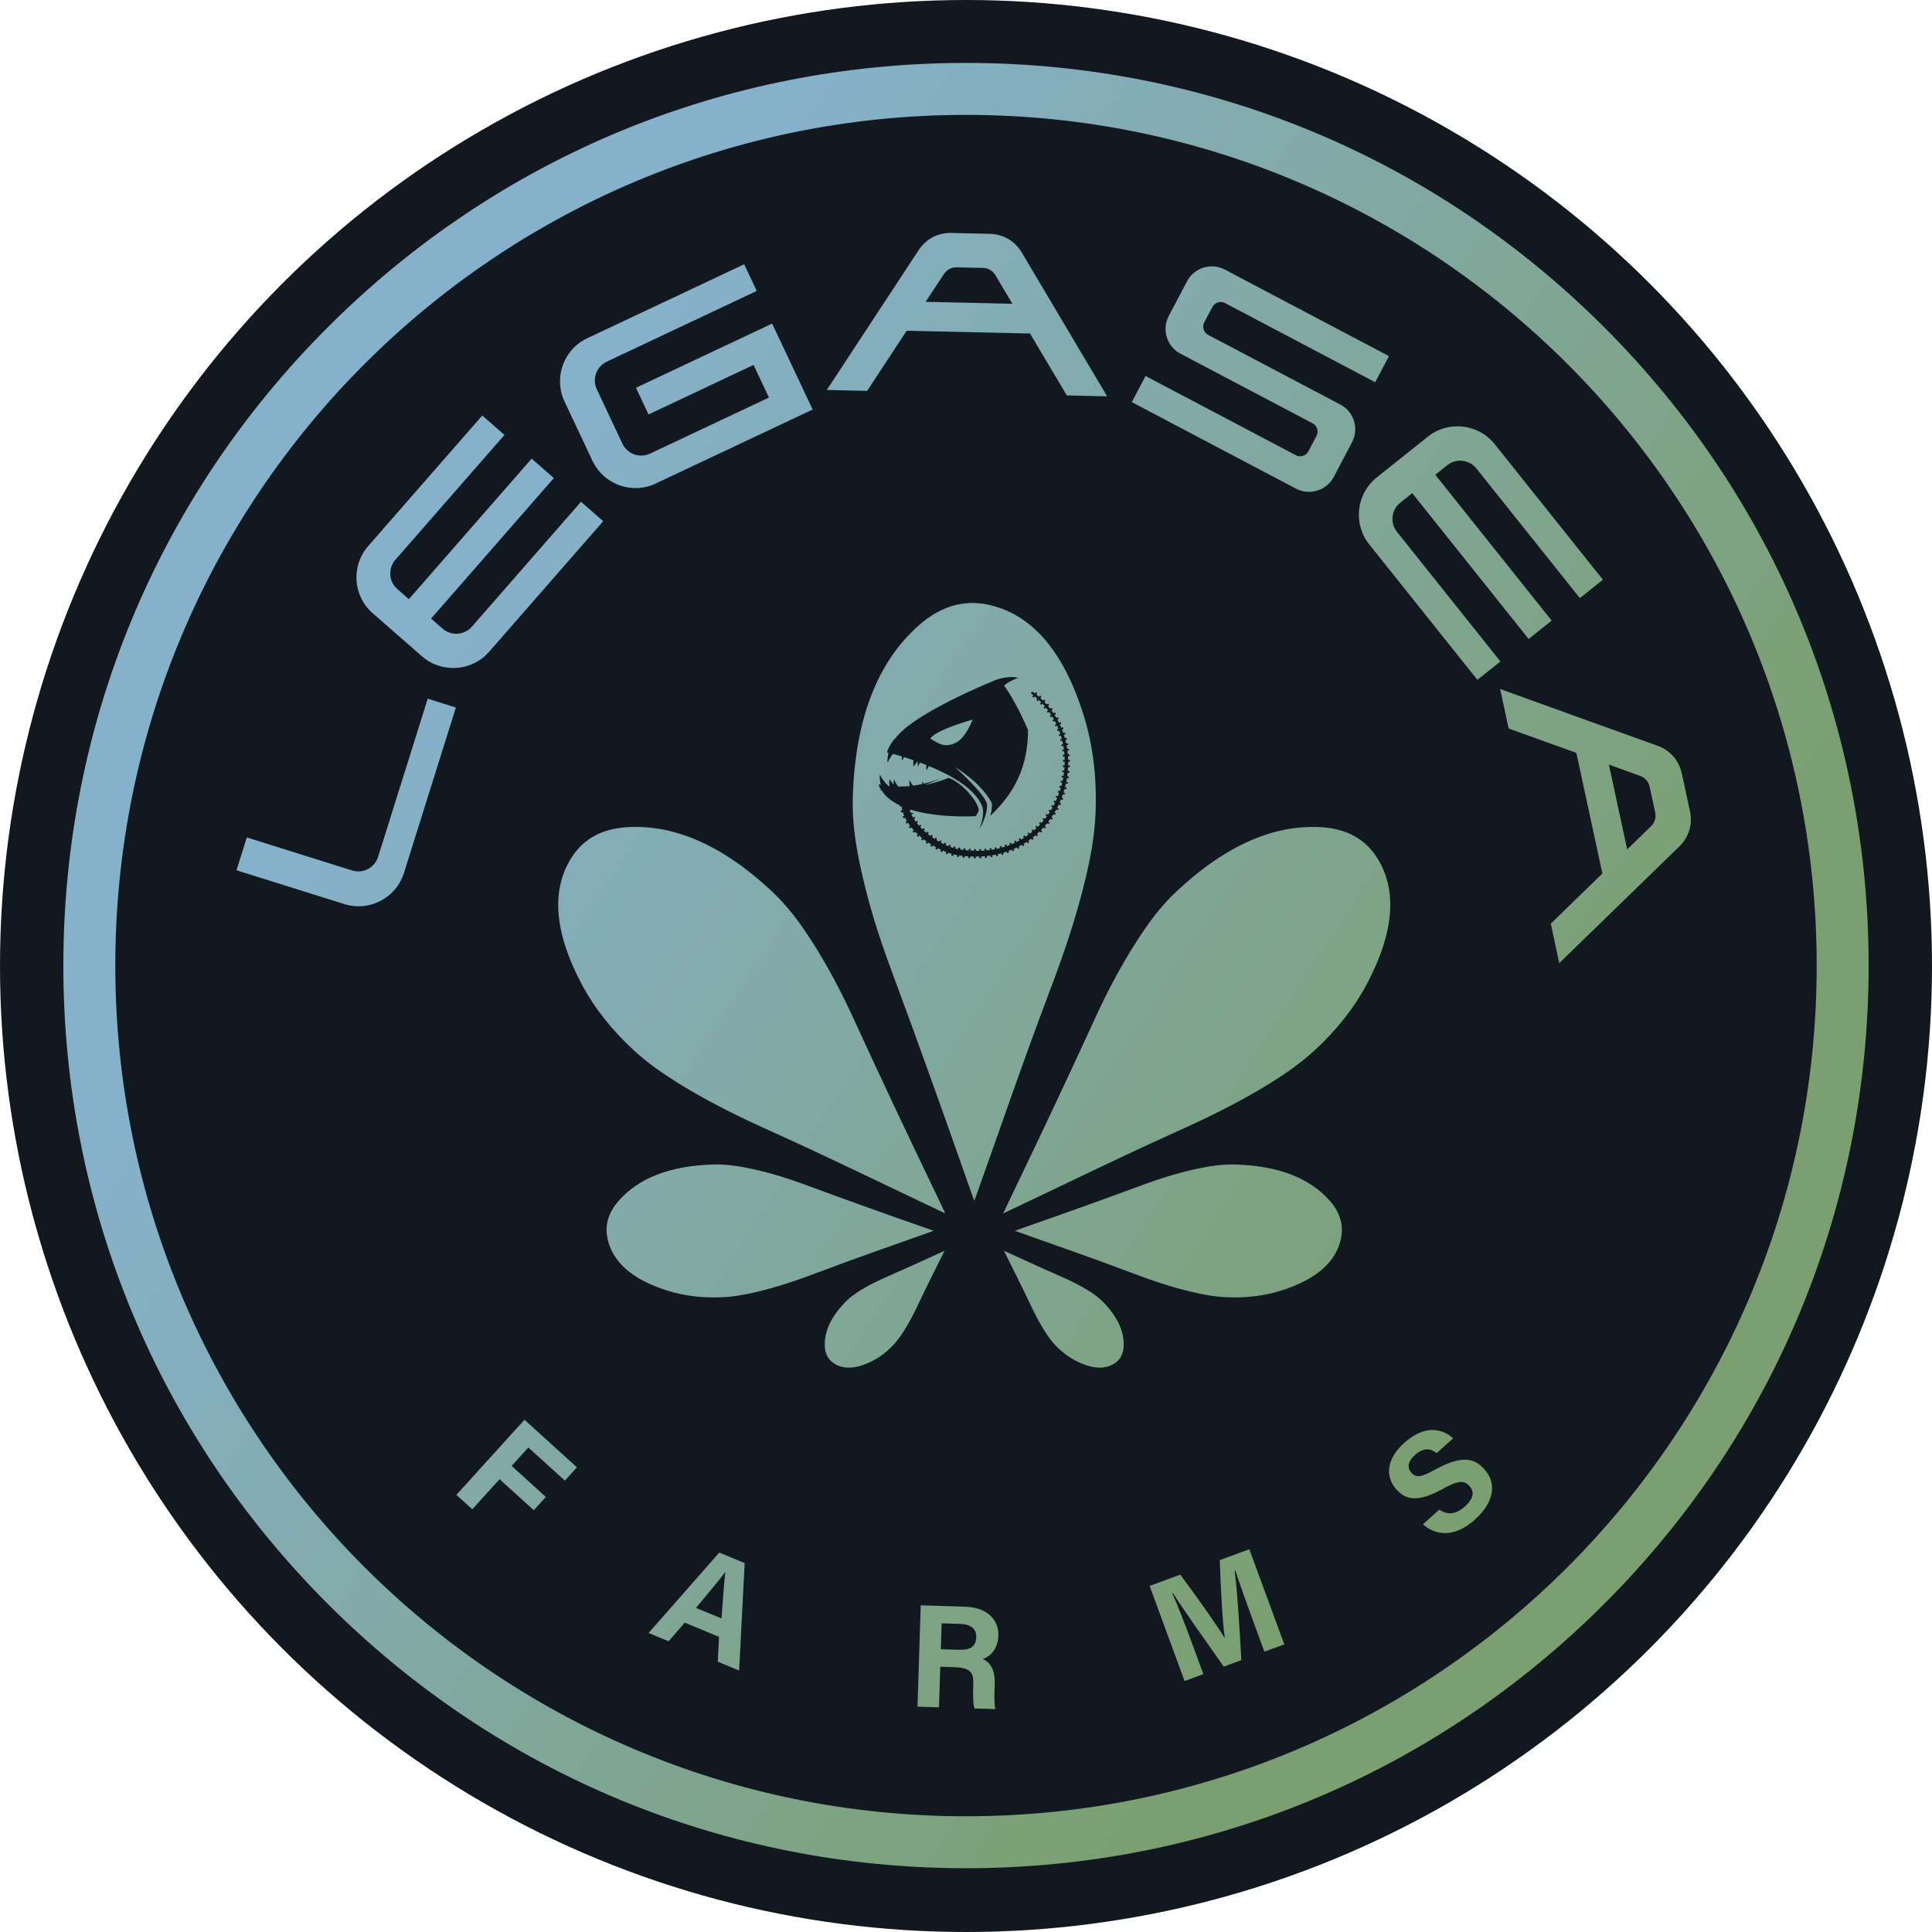
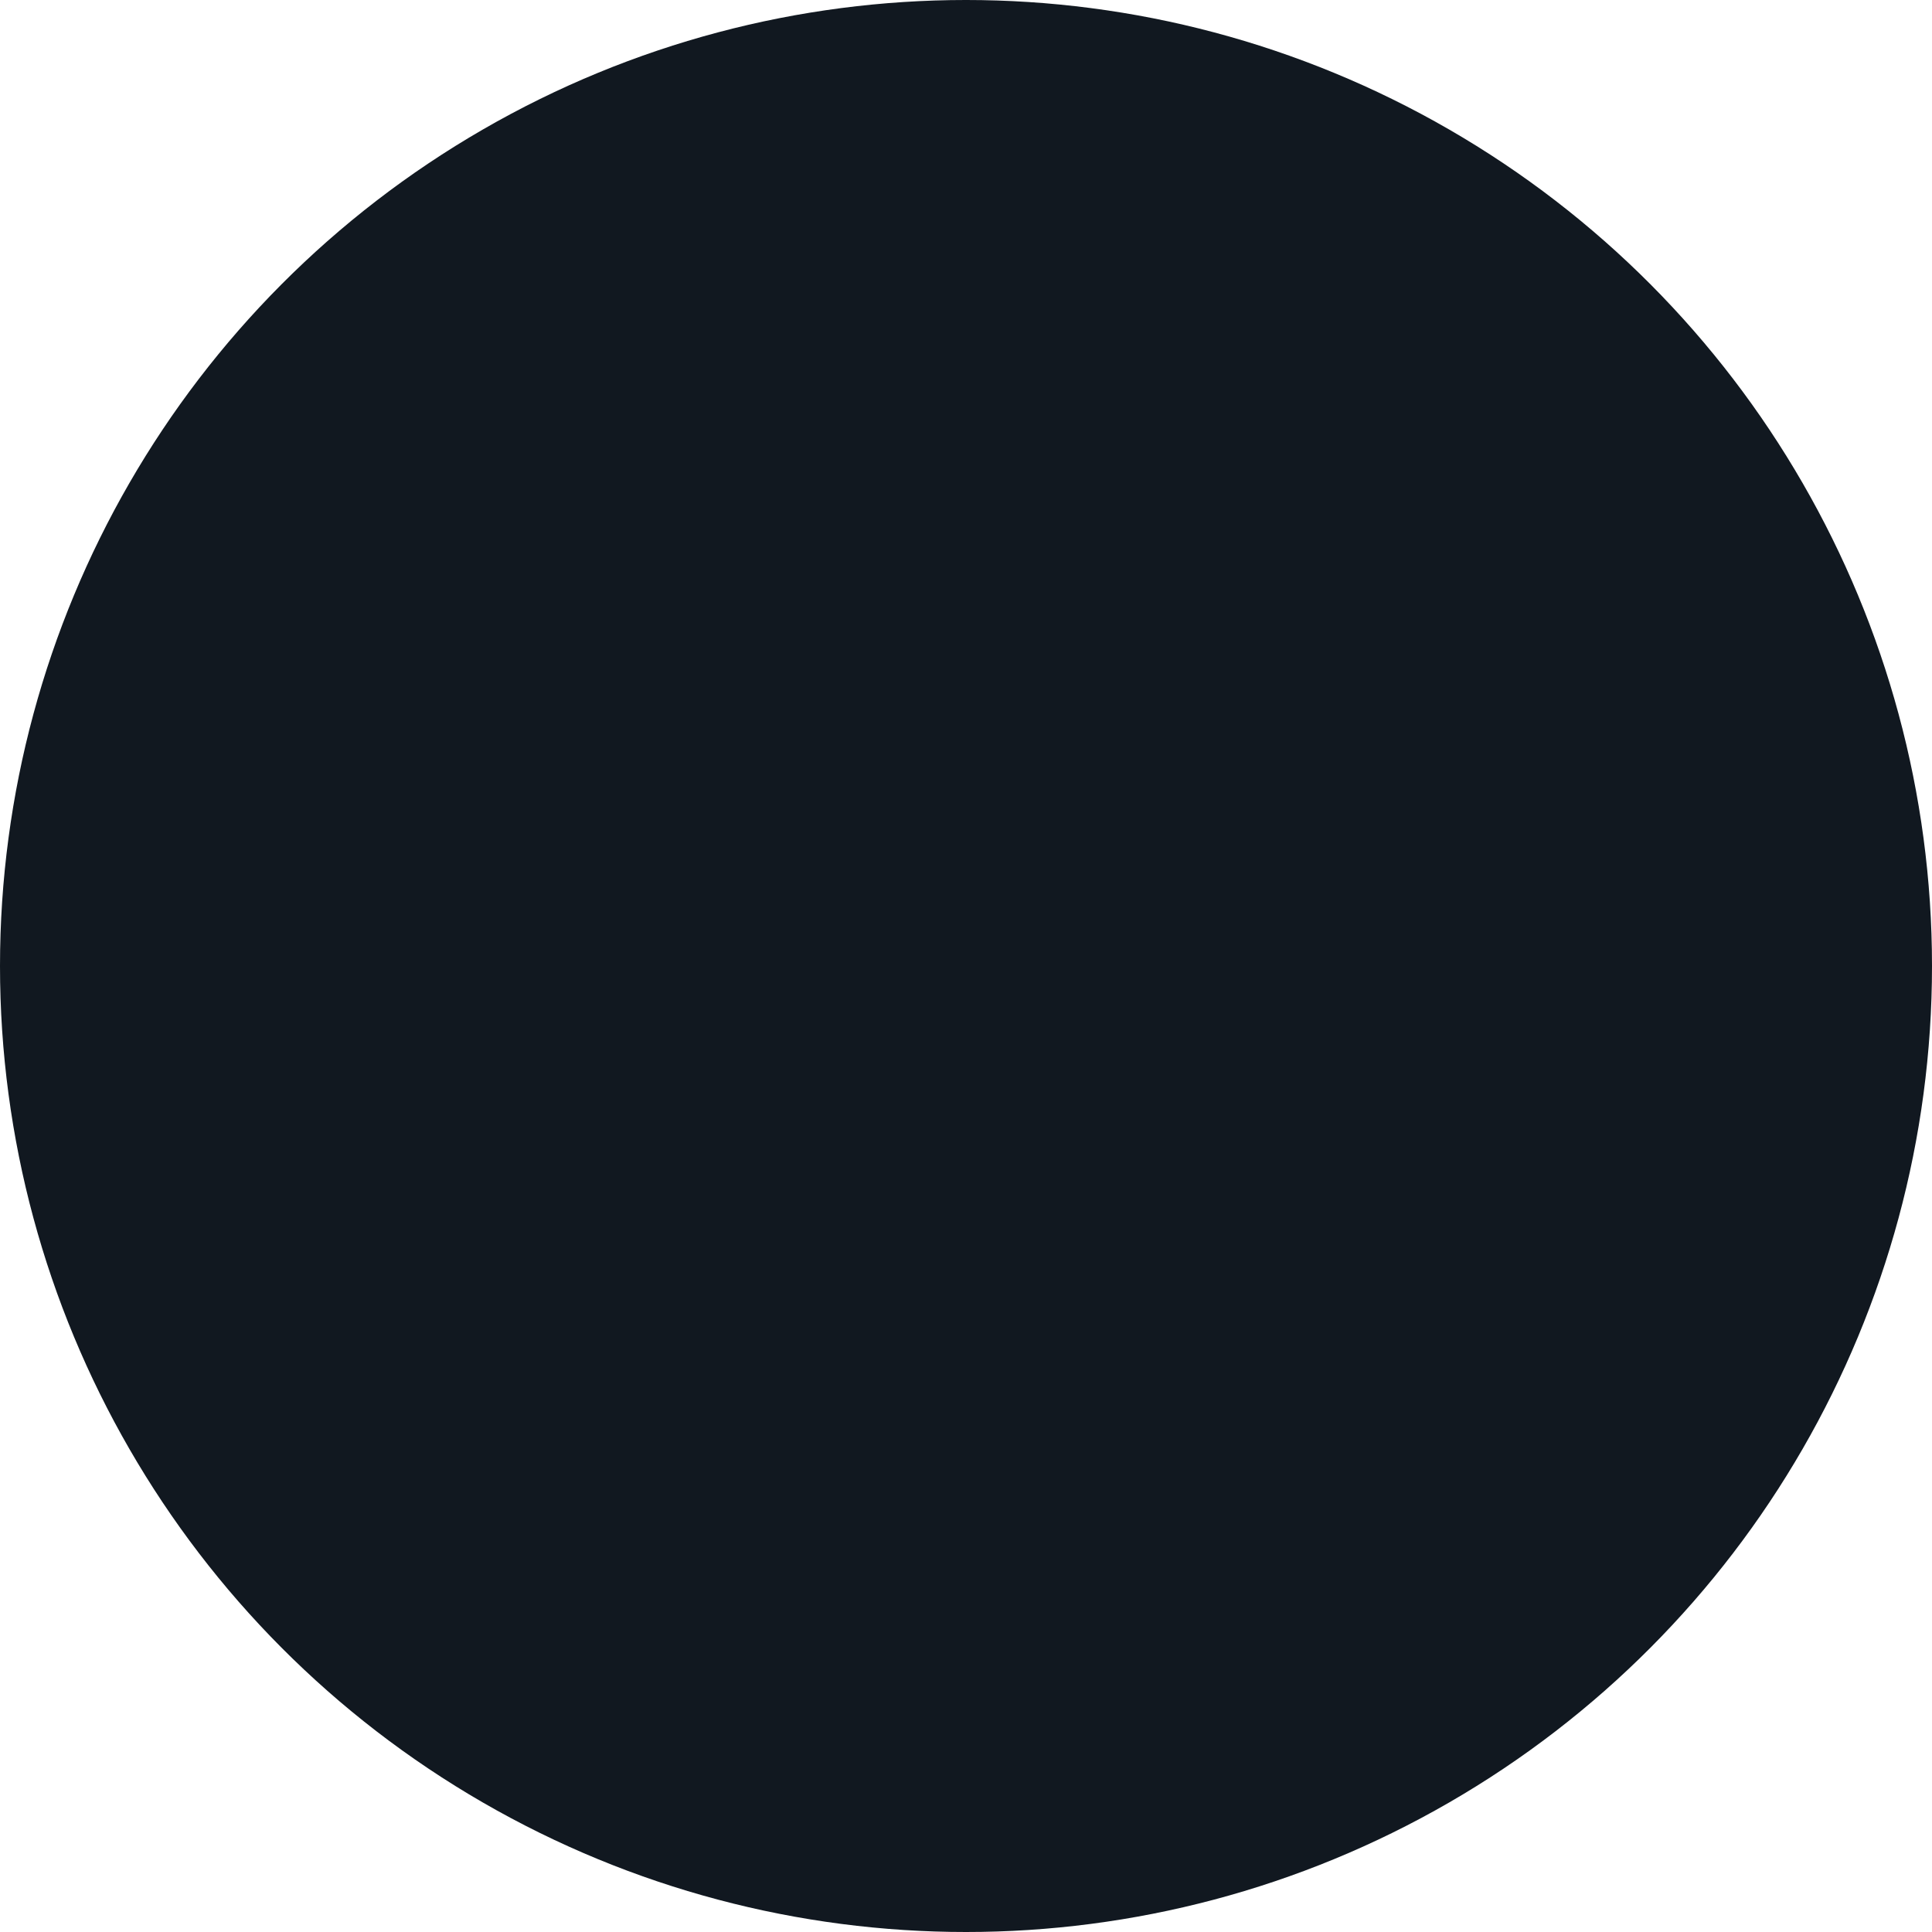
<svg xmlns="http://www.w3.org/2000/svg" id="Layer_1" width="2000" height="2000" viewBox="0 0 2000 2000">
  <defs>
    <linearGradient id="linear-gradient" x1="1783.94" y1="1508.65" x2="216.06" y2="490.46" gradientUnits="userSpaceOnUse">
      <stop offset=".15" stop-color="#7b9f70" />
      <stop offset=".85" stop-color="#86b1cb" />
    </linearGradient>
  </defs>
  <circle cx="1000" cy="1000" r="1000" style="fill:#111820;" />
-   <path d="M1738.22,876.49c10.17-9.89,14.17-23.1,11.18-36.97l-8.32-38.54c-2.99-13.86-12.08-24.26-25.42-29.07l-162.73-58.65,8.81,40.84,70.1,25.27,26.95,124.87-53.44,51.93,8.81,40.84,124.05-120.54v.02ZM1665.54,791.54l32.32,11.65c5.11,1.84,8.72,5.96,9.86,11.28l5.73,26.54c1.15,5.32-.43,10.55-4.33,14.34l-24.65,23.94-18.94-87.75h0ZM385.75,634.8c-20.38-17.81-22.48-49.04-4.67-69.42l118.16-135.24,22.99,20.09-112.98,129.32c-7.76,8.88-6.83,22.49,2.05,30.24l11.96,10.47,127.09-145.46,23,20.09-127.09,145.46,11.97,10.46c8.88,7.76,22.48,6.83,30.24-2.05l112.99-129.32,23,20.08-118.16,135.24c-17.81,20.39-49.04,22.49-69.42,4.68l-51.1-44.65M1478.16,451.99c21.15-16.88,52.26-13.39,69.14,7.77l112.03,140.36-23.87,19.04-107.12-134.22c-7.35-9.21-20.91-10.73-30.12-3.38l-12.42,9.92,120.49,150.97-23.87,19.04-120.48-150.97-12.43,9.91c-9.21,7.35-10.74,20.91-3.38,30.12l107.12,134.21-23.86,19.04-112.03-140.35c-16.88-21.15-13.39-52.26,7.77-69.14l53.04-42.33M1057.79,261.53c-7.24-12.18-19.17-19.16-33.34-19.48l-39.4-.89c-14.18-.33-26.41,6.1-34.19,17.95l-94.97,144.58,41.78.95,40.91-62.28,127.71,2.9,38.04,64.07,41.78.94-88.31-148.73v-.02ZM958.25,312.41l18.87-28.71c2.98-4.55,7.82-7.09,13.27-6.96l27.15.62c5.44.11,10.16,2.88,12.93,7.55l17.55,29.55-89.75-2.04h0ZM418.07,903.97c-2.3,7.35-6.36,13.99-11.76,19.46-1.25,1.27-2.58,2.47-3.94,3.59-12.84,10.47-30.05,13.89-45.87,8.91l-111.67-35.04,10.66-33.99,109.04,34.22c11.24,3.53,23.33-2.78,26.86-14.04l51.41-163.82,29.14,9.15-53.85,171.56h0ZM628.04,374.44c-10.65,5.03-15.27,17.88-10.25,28.53l26.58,56.38c5.02,10.65,17.87,15.27,28.54,10.24l123.1-58.05-15.92-33.76-108.73,51.26-13.02-27.62,140.96-66.46,41.97,88.99-162.69,76.7c-24.43,11.51-53.77.74-65.25-23.63l-28.95-61.38c-3.04-6.46-4.64-13.5-4.66-20.64-.07-16.26,7.91-31.69,21.32-40.9,2.19-1.5,4.49-2.81,6.87-3.94l162.46-76.59,13.01,27.61-155.33,73.24v.02ZM1341.42,471.22c4.69,2.48,10.54.67,13.02-4.03l8.4-15.94c2.48-4.7.65-10.54-4.03-13.02l-4.49-2.36c-.23-.14-.47-.28-.7-.4l-58.74-30.93v-.02l-73.04-38.48c-14.03-7.39-19.3-25.01-11.93-38.98l18.91-35.89c7.42-14.07,25.02-19.52,39.09-12.11l169.97,89.58-14.26,27.04-155.51-81.97c-4.69-2.47-10.54-.66-13.02,4.04l-8.41,15.92c-2.47,4.71-.65,10.56,4.05,13.03l4.48,2.36c.23.12.47.26.71.38l58.74,30.93-.02.02,73.06,38.48c14.02,7.39,19.29,25.02,11.91,38.99l-18.91,35.88c-7.41,14.07-25.01,19.53-39.08,12.11l-169.98-89.58,14.26-27.04,155.52,81.96v.03ZM1000,118.93c486.36,0,880.63,394.27,880.63,880.64s-394.28,880.63-880.63,880.63S119.37,1485.92,119.37,999.56,513.64,118.93,1000,118.93M1000,65.13c-249.59,0-484.25,97.19-660.74,273.69C162.77,515.31,65.57,749.96,65.57,999.56s97.2,484.25,273.68,660.74c176.49,176.49,411.15,273.68,660.74,273.68s484.25-97.19,660.74-273.68c176.49-176.49,273.68-411.15,273.68-660.74s-97.2-484.26-273.68-660.74c-176.49-176.49-411.16-273.68-660.74-273.68M542.95,1469.72l54.27,49.22-12.48,13.76-37.8-34.27-17.29,19.07,35.42,32.13-12.48,13.76-35.42-32.13-28.24,31.14-16.47-14.94,70.49-77.73h0ZM708.88,1679.77l-16.74,19.28-20.68-8.58,73.12-83.28,26.3,10.91-5.73,111.22-22.09-9.16,1.26-25.7-35.45-14.71ZM746.95,1675.45c1.63-23.4,2.69-38.29,3.92-48.01l-.14-.06c-6.36,8.58-17.45,21.78-30.22,37.1l26.44,10.97h0ZM973.37,1725.39l-1.35,42.02-22.23-.71,3.36-104.89,46.12,1.48c22.84.73,34.77,13.61,34.25,29.9-.45,14.01-8.31,21.37-16.02,24.32,5.11,2.15,12.86,7.73,12.25,26.6l-.17,5.18c-.22,7.01-.49,15.07.89,19.99l-21.61-.69c-1.68-4.63-1.73-12.55-1.37-23.67l.05-1.52c.36-11.42-2.35-16.99-19.25-17.53l-14.92-.48h0ZM973.95,1707.27l19.02.61c12.33.39,17.35-4.17,17.63-12.85.27-8.52-5.2-13.58-16.32-13.93l-19.48-.63-.86,26.79h0ZM1295.31,1672.84c-6.15-16.73-12.8-35.7-16.47-47.01l-.71.26c2.84,21.84,5.01,58.2,6.92,92.55l-18.16,6.67c-17.22-24.34-41.09-57.92-52.64-76.07l-.71.26c5.11,11.26,13.01,31.41,19.21,48.27l12.98,35.31-19.45,7.15-36.21-98.5,31.73-11.67c17.18,22.89,37.64,52.05,46,65.52l.14-.06c-2.3-13.75-4.3-52.3-5.25-80.5l30.59-11.25,36.21,98.5-20.59,7.57-13.61-37.02v.02ZM1490.03,1562.73c8.83,6.2,17.54,4.73,26.61-3.41,9.07-8.14,9.67-15.22,4.59-20.89-5.79-6.47-11.98-5.83-28.11,3.11-25.79,14.13-38.02,10.99-47.48.44-12.2-13.61-10.24-31.94,8.24-48.52,20.75-18.61,38.99-14.92,50.39-4.49l-17.01,15.26c-5.28-4.06-12.57-6.93-22.66,2.11-6.91,6.2-8.46,12.7-3.48,18.26,4.88,5.44,10.2,4.76,25.44-3.79,27.56-14.89,40.08-10.98,50.04.13,12.72,14.18,10.79,33.7-9.85,52.21-19.84,17.8-39.13,17.5-53.76,4.85l17.01-15.26h0ZM1038.5,1256.06c4.26-8.91,8.22-17.28,12.24-25.64,28.08-58.46,55.67-116.92,82.47-175.41,12.19-26.63,25.99-53.19,42.66-79.37,11.72-18.38,24.55-36.34,41.15-52.01,51.05-48.18,102.01-70.81,152.19-67.23,24.58,1.75,43.04,11.85,54.93,29.44,22.82,33.76,19.66,78.33-9.12,132.72-13.26,25.04-31.53,47.91-53.78,68.45-14.6,13.47-30.39,24.39-46.51,34.4-32.09,19.91-64.56,35.6-97.06,50.23-58.4,26.29-116.74,54.94-175.09,82.57-1.15.54-2.3,1.06-4.07,1.87M978.56,1256.06c-4.26-8.91-8.22-17.28-12.24-25.64-28.08-58.46-55.67-116.92-82.47-175.41-12.19-26.63-25.99-53.19-42.66-79.37-11.72-18.38-24.55-36.34-41.15-52.01-51.05-48.18-102.01-70.81-152.19-67.23-24.58,1.75-43.04,11.85-54.93,29.44-22.82,33.76-19.66,78.33,9.12,132.72,13.26,25.04,31.53,47.91,53.78,68.45,14.6,13.47,30.39,24.39,46.51,34.4,32.09,19.91,64.56,35.6,97.06,50.23,58.4,26.29,116.74,54.94,175.09,82.57,1.15.54,2.3,1.06,4.07,1.87M1039.3,1294.81c.25.54.42.89.6,1.24,8.74,17.72,17.79,35.41,26.13,53.13,4.63,9.87,9.59,19.72,15.84,29.43,3.14,4.89,6.55,9.66,10.75,14.05,6.39,6.7,13.47,12.18,21.2,16.11,16.77,8.53,30.42,9.27,40.63,2.13,5.33-3.73,8.32-9.43,8.74-16.95.84-15.36-6.34-30.84-21.32-46.21-4.88-5-10.43-8.84-16.11-12.33-8.09-4.97-16.29-9.05-24.49-12.64-18.02-7.91-36.04-16.06-54.06-24.35-2.58-1.19-5.16-2.36-7.91-3.62M977.76,1294.81c-2.75,1.25-5.33,2.43-7.91,3.62-18.02,8.3-36.04,16.45-54.06,24.35-8.21,3.6-16.4,7.68-24.49,12.64-5.68,3.49-11.24,7.33-16.11,12.33-14.99,15.37-22.16,30.85-21.32,46.21.42,7.52,3.41,13.22,8.74,16.95,10.2,7.14,23.86,6.4,40.63-2.13,7.73-3.93,14.81-9.41,21.2-16.11,4.2-4.39,7.61-9.17,10.75-14.05,6.25-9.71,11.2-19.57,15.84-29.43,8.34-17.73,17.39-35.42,26.13-53.13.18-.35.34-.7.6-1.24M1050.61,1274.08c1.16.43,1.91.72,2.66.99,38.4,13.76,77.28,27.05,115.11,41.43,21.05,8,42.56,15.52,65.79,20.98,11.68,2.74,23.6,4.93,36.15,5.44,19.13.78,37.5-1.25,54.62-6.51,37.18-11.41,58.51-29.89,63.43-55.18,2.56-13.18-1.17-25.94-11.35-37.71-20.81-24.04-53.68-36.73-98.02-38.04-14.43-.43-28.18,1.85-41.64,4.82-19.17,4.23-37.19,9.93-54.55,16.36-38.12,14.14-76.59,27.9-115.27,41.44-5.53,1.93-11.04,3.9-16.93,5.97M966.45,1274.08c-5.89-2.08-11.4-4.04-16.93-5.97-38.68-13.54-77.16-27.3-115.27-41.44-17.37-6.43-35.39-12.13-54.55-16.36-13.45-2.97-27.21-5.25-41.64-4.82-44.34,1.32-77.21,14-98.02,38.04-10.19,11.77-13.91,24.53-11.35,37.71,4.92,25.29,26.25,43.77,63.43,55.18,17.12,5.25,35.5,7.29,54.62,6.51,12.55-.5,24.47-2.7,36.15-5.44,23.23-5.46,44.75-12.98,65.79-20.98,37.83-14.38,76.7-27.67,115.11-41.43.76-.27,1.5-.56,2.66-.99M989.63,768.78c10.46-5.22,17.25-23.87,17.25-23.87,0,0-37.28,10.28-43.9,19.51h0c9.76,6.49,16.2,9.59,26.66,4.35h0ZM1122.11,741.52c-20.91-67.94-54.75-106.94-100.97-115.89-24.1-4.66-47.43,2.18-68.94,20.82-43.93,38.08-67.07,98.2-69.41,179.27-.76,26.37,3.43,51.51,8.89,76.11,7.77,35.02,18.19,67.97,29.99,99.7,25.89,69.68,51.1,140,75.93,210.7,3.55,10.11,7.14,20.18,10.95,30.95.78-2.12,1.31-3.49,1.8-4.86,25.12-70.25,49.36-141.33,75.6-210.52,14.61-38.51,28.31-77.85,38.26-120.34,4.99-21.35,8.99-43.17,9.9-66.1,1.4-34.97-2.35-68.57-11.98-99.86h0ZM925.93,764.98l.81-.35c18.99-26.81,104.23-60.78,104.23-60.78,0,0,12.28-4.83,23.18-2.15-8.42,3-12.89,6.14-14.66,8.03,5.39,7.62,14.66,22.41,24.69,45.96,0,47.67-22.38,72.62-39.04,88.98,0,0,2.06-6.63,1.64-12.65-.21-3.1-13.23-23.08-38.24-37.87,9.26,8.05,32.71,30.57,33.23,38.94.46,7.51-3.78,18.37-7.53,24.44,2.22-7.08,5.92-17.6,1.12-25.83-8.44-16.53-31.57-29.57-53.78-38.72-.83,1.36-1.68,2.92-2.54,4.68-.21-2.07-.22-3.98-.1-5.76-2.2-.88-4.38-1.72-6.53-2.51-.75,1.26-1.51,2.67-2.28,4.25-.19-1.82-.21-3.54-.13-5.14-.09-.04-.2-.07-.29-.1-1.14,1.28-2.5,2.98-4.14,5.24-.25-2.44-.22-4.68-.02-6.72-3.39-1.18-6.66-2.24-9.73-3.2-.68,1.17-1.37,2.47-2.07,3.91-.17-1.62-.21-3.15-.16-4.59-3.35-1.02-6.42-1.9-9.13-2.64-1.73,2.13-3.73,5.13-5.77,9.32-.06-4.05.43-7.6,1.11-10.54h0c-.57-.15-1.12-.28-1.64-.41,2.49-7.64,7.79-13.78,7.79-13.78h-.04ZM1105.7,789.38c.03.08.05.17.05.25l-.07,2.77.85-.16c.58.02,1.04.52,1.02,1.13h-.02c-.03.6-.54,1.06-1.11,1.02l-.83-.26-.07.95c.02.08.04.16.03.25-.07.92-.1,1.84-.21,2.76l.87-.11c.58.06,1,.58.93,1.18s-.58,1.04-1.16.97l-.82-.31c-.04.32-.07.63-.1.94.02.08.03.17.02.25l-.38,2.74.87-.07c.58.08.97.64.89,1.23-.09.6-.65,1-1.22.9l-.8-.36-.17.94c0,.08.02.17,0,.25-.17.91-.31,1.82-.52,2.72l.87-.02c.57.11.93.69.79,1.28s-.69.96-1.26.83l-.78-.4c-.07.31-.14.62-.21.93,0,.08,0,.17,0,.26l-.69,2.68.87.03c.56.15.9.74.74,1.33-.16.58-.77.92-1.32.76l-.76-.45-.27.92c0,.08,0,.17-.03.25-.27.88-.51,1.78-.82,2.64l.87.08c.55.18.84.78.64,1.36-.2.57-.79.88-1.35.69l-.73-.49c-.1.3-.21.6-.31.91,0,.08,0,.17-.04.25l-.99,2.59.86.13c.54.21.8.84.59,1.4s-.86.83-1.39.61l-.7-.52-.37.88c0,.08-.02.17-.06.24-.37.85-.7,1.71-1.11,2.54l.86.18c.53.24.75.88.49,1.43s-.9.78-1.42.53l-.67-.57c-.14.29-.27.58-.41.86,0,.08-.03.17-.07.25l-1.28,2.47.84.22c.51.27.7.93.42,1.47s-.95.73-1.46.45l-.64-.61-.48.83c-.02.08-.04.16-.08.23-.47.79-.9,1.62-1.4,2.4l.83.28c.5.3.64.96.32,1.48-.32.51-.98.68-1.47.36l-.6-.64c-.17.27-.34.54-.5.81-.02.08-.05.16-.09.24l-1.56,2.3.81.32c.48.33.59,1,.25,1.5s-1.03.62-1.5.28l-.56-.67-.57.78c-.03.07-.06.16-.11.22-.56.74-1.08,1.5-1.67,2.22l.79.37c.46.36.52,1.03.14,1.5s-1.06.56-1.5.19l-.52-.71-.6.74c-.03.08-.07.17-.13.23l-1.82,2.1.77.42c.44.38.47,1.07.07,1.52-.39.47-1.09.49-1.51.1l-.48-.74-.66.7c-.04.07-.07.15-.14.21-.64.66-1.26,1.36-1.93,2.01l.74.47c.41.41.39,1.08-.05,1.51-.44.42-1.12.43-1.52,0l-.43-.77-.69.66c-.04.07-.08.15-.15.21-.67.64-1.38,1.24-2.07,1.87l.71.5c.38.43.33,1.11-.13,1.52-.45.41-1.14.36-1.51-.08l-.37-.78-.75.61c-.05.07-.1.14-.17.2-.73.58-1.44,1.19-2.18,1.76l.67.55c.36.46.25,1.13-.24,1.5-.5.36-1.17.28-1.51-.19l-.33-.81-.78.58c-.05.07-.1.13-.18.19-.74.57-1.53,1.07-2.3,1.6l.64.59c.33.48.19,1.15-.33,1.5-.5.35-1.17.22-1.49-.27l-.27-.83-.81.5c-.06.07-.11.12-.2.18l-2.38,1.47.6.63c.3.5.11,1.16-.43,1.46-.53.3-1.2.13-1.48-.38l-.22-.85-.84.47c-.06.07-.12.12-.2.16-.8.47-1.64.88-2.48,1.3l.56.67c.26.51.04,1.16-.51,1.43-.55.27-1.2.07-1.45-.46l-.17-.87c-.28.15-.58.28-.87.41-.07.06-.13.11-.21.14l-2.56,1.14.51.7c.22.53-.04,1.18-.6,1.41-.57.22-1.21-.03-1.42-.57l-.11-.87-.9.36c-.07.06-.14.1-.21.13-.87.34-1.73.7-2.63.98l.47.74c.2.54-.11,1.15-.7,1.35-.58.2-1.2-.09-1.37-.64l-.06-.88-.9.3c-.07.06-.15.1-.23.13-.89.28-1.79.52-2.68.79l.42.77c.16.56-.19,1.15-.78,1.32-.59.18-1.19-.15-1.34-.72v-.87l-.94.22c-.07.05-.15.08-.23.1l-2.72.65.37.78c.13.57-.25,1.15-.85,1.26s-1.18-.25-1.29-.82l.06-.88-.94.19c-.07.04-.15.07-.23.09-.92.18-1.83.36-2.76.49l.33.81c.09.57-.32,1.11-.93,1.2-.61.09-1.16-.31-1.23-.88l.1-.88-.94.14c-.07.04-.16.07-.25.08-.93.12-1.85.2-2.78.3l.28.82c.06.58-.38,1.09-.99,1.16s-1.14-.36-1.19-.93l.15-.87c-.32.04-.64.06-.96.07-.07.03-.16.06-.24.06l-2.78.16.23.84c.03.58-.44,1.08-1.06,1.11-.61,0-1.11-.46-1.13-1.04l.2-.85-.96.02c-.07.03-.16.05-.25.05l-2.79.04.19.85c0,.58-.5,1.04-1.1,1.02-.61-.02-1.08-.5-1.07-1.08l.24-.84-.96-.03c-.08.03-.17.04-.25.04-.93-.02-1.86-.05-2.78-.12l.14.86c-.03.58-.55,1.02-1.16.97-.61-.05-1.07-.54-1.02-1.13l.28-.83-.96-.07c-.08.02-.17.04-.25.03-.93-.05-1.85-.18-2.78-.27l.1.87c-.06.58-.6.99-1.2.93s-1.04-.59-.96-1.17l.33-.82c-.32-.04-.64-.07-.95-.1-.08.02-.17.03-.26.02l-2.76-.42.07.87c-.08.58-.64.96-1.24.88-.6-.09-1-.63-.91-1.21l.36-.8c-.31-.04-.63-.09-.95-.16-.09,0-.18,0-.28,0-.97-.18-1.92-.4-2.86-.64v.87c-.15.56-.78.91-1.4.72-.62-.18-.98-.78-.8-1.33l.46-.75c-.32-.08-.64-.19-.94-.28-.08,0-.18,0-.26-.04-.91-.29-1.81-.59-2.7-.93l-.1.87c-.2.55-.83.81-1.42.6-.58-.22-.87-.85-.66-1.39l.52-.71-.91-.36c-.08,0-.17-.02-.26-.06-.88-.36-1.73-.75-2.6-1.11l-.17.85c-.23.53-.89.76-1.44.5-.56-.26-.8-.9-.56-1.42l.57-.67-.84-.41c-.09,0-.19-.04-.28-.07-.83-.43-1.68-.83-2.5-1.28l-.22.84c-.27.51-.93.7-1.47.41s-.75-.94-.47-1.45l.61-.64-.84-.48c-.08-.02-.17-.05-.25-.09-.81-.47-1.63-.93-2.42-1.42l-.27.83c-.3.5-.97.64-1.5.33s-.69-.98-.38-1.48l.64-.6-.81-.52c-.08-.02-.16-.06-.23-.1-.79-.5-1.57-1.02-2.34-1.56l-.32.81c-.33.48-1.01.59-1.51.23-.51-.35-.63-1.03-.29-1.5l.67-.56-.78-.58c-.08-.03-.16-.06-.23-.11-.77-.55-1.5-1.12-2.24-1.71l-.37.79c-.36.46-1.04.52-1.53.14-.49-.37-.57-1.07-.2-1.52l.71-.51-.75-.63c-.07-.03-.16-.07-.22-.13-.73-.6-1.43-1.22-2.14-1.86l-.42.77c-.38.43-1.07.45-1.54.03-.46-.42-.5-1.12-.09-1.54l.75-.46-.71-.68c-.07-.04-.15-.08-.21-.15-.69-.64-1.35-1.35-2.01-2.03l-.48.73c-.42.4-1.11.36-1.55-.09-.42-.47-.41-1.17.02-1.55l.78-.4-.65-.74c-.07-.05-.14-.09-.21-.17-.64-.7-1.22-1.47-1.84-2.21l-.54.68c-.45.36-1.15.26-1.54-.24-.38-.51-.31-1.21.16-1.56l.82-.32-.59-.8c-.07-.05-.14-.11-.2-.19-.58-.78-1.08-1.61-1.63-2.41l-.61.63c-.49.31-1.19.15-1.51-.42-.34-.56-.19-1.25.31-1.54l.85-.22-.5-.87c-.07-.06-.13-.13-.18-.21l-1.35-2.62-.67.55c-.53.26-1.18-.02-1.44-.64-.27-.61-.05-1.28.5-1.5l.88-.11c-.14-.31-.27-.62-.39-.93-.07-.07-.11-.16-.14-.25-.33-.94-.71-1.86-.98-2.82l-.76.46c-.55.18-1.16-.21-1.34-.86-.19-.65.13-1.29.69-1.43l.89.03c-.1-.34-.17-.67-.23-1.02-.05-.07-.07-.16-.09-.25-.21-.99-.42-1.97-.51-2.98l-.81.33c-.58.08-1.11-.4-1.2-1.09,0-.07,0-.14,0-.21-7.82-3.78-14.2-8.67-18.28-14.93l-.79-.47c-1.8-3.03-2.53-5.99-2.63-6.38.77.17,1.52.33,2.28.48-.79-2.93-1.31-6.43-1.19-10.46,3.46,5.99,6.64,9.57,9.04,11.69.36.04.7.08,1.06.12-.23-2.12-.27-4.47,0-7.04,1.78,2.48,3.26,4.28,4.45,5.59-.11-1.73-.09-3.6.11-5.59,1.54,3.16,3.05,5.63,4.44,7.57,4.15.07,8.15-.12,11.94-.5-.27-1.92-.4-4.02-.34-6.28,1.33,2.3,2.62,4.23,3.83,5.88,3.4-.44,6.63-1.02,9.63-1.68-.05-.93-.06-1.91-.02-2.91.52.91,1.05,1.76,1.55,2.56,1.88-.44,3.67-.91,5.36-1.39,8.84-2.49,14.49-5.22,15.32-5.63.04-.02.07-.04.11-.05-7.05,3.5-13.61,6.22-19.72,8.34.02.03.04.06.06.08,7.52-1.5,15.72-3.86,24.58-7.38,0,0,13.41,4.06,26.69,22.91,6.53,11.06,4.77,11.06,1.35,16.75-20.85.86-46.66-.35-67.1-6.72-.11.08-.24.16-.38.21l-.86.09c.21.78.54,1.53.79,2.31.02.07.03.14.03.21.1.27.21.53.34.79l.7-.5c.54-.22,1.14-.03,1.34.42.2.46-.07,1.03-.58,1.28l-.84.21,1.14,2.21c.04.07.07.14.07.21.15.25.3.5.44.75l.64-.6c.5-.29,1.12-.17,1.38.27.24.45.11,1.04-.38,1.35l-.81.32c.48.69.91,1.41,1.41,2.09.05.07.07.14.1.21l.52.7.56-.66c.47-.35,1.1-.28,1.41.14.32.41.23,1.04-.22,1.4l-.78.39c.54.65,1.06,1.34,1.64,1.96.06.07.09.13.12.21l.59.66.5-.72c.43-.39,1.07-.37,1.42.02.37.38.34,1.02-.08,1.42l-.74.46c.6.62,1.18,1.24,1.81,1.83.06.06.1.12.14.2l.64.62.44-.76c.4-.42,1.04-.46,1.43-.09.4.36.41,1,.03,1.44l-.7.51c.64.58,1.28,1.16,1.96,1.7.07.06.11.11.15.19l.69.58.38-.78c.37-.45,1-.52,1.43-.19s.49.98.13,1.44l-.66.56c.68.54,1.36,1.07,2.07,1.58.07.05.12.11.16.18l.73.53.33-.81c.35-.48.97-.58,1.42-.28.45.31.55.95.22,1.43l-.63.6c.71.5,1.44.99,2.18,1.46.07.05.12.1.18.17l.76.5.28-.83c.31-.49.93-.64,1.41-.36.47.28.61.92.31,1.42l-.6.64c.74.47,1.5.9,2.26,1.33.07.04.13.09.18.15l.79.45.22-.84c.28-.5.91-.71,1.38-.45s.65.89.38,1.4l-.55.66c.77.42,1.55.79,2.34,1.19.07.04.12.07.17.12l.84.41.18-.86c.25-.52.86-.76,1.35-.53.5.23.7.85.47,1.37l-.51.7c.8.34,1.59.7,2.39,1.03.07.03.14.07.2.13l.83.34.12-.87c.21-.54.79-.81,1.3-.62.5.19.76.78.56,1.32l-.46.74c.81.31,1.63.58,2.44.84.07.03.14.07.21.11.28.09.57.18.85.25l.05-.87c.17-.56.71-.89,1.21-.75.5.16.78.69.64,1.26l-.38.78c.81.21,1.64.4,2.44.54.07.02.14.05.21.08.29.06.58.1.9.15l-.07-.87c.09-.57.63-.97,1.18-.89.55.08.93.62.84,1.2l-.31.81,2.62.39c.08,0,.16.04.22.07.3.04.61.07.92.1l-.1-.87c.07-.58.58-.99,1.13-.93.55.07.95.58.9,1.16l-.27.82c.88.09,1.75.21,2.64.26.08,0,.16.03.23.06l.91.07-.14-.86c.05-.58.53-1.02,1.08-.98.55.04.98.54.94,1.12l-.23.83c.88.07,1.76.09,2.64.12.08,0,.16.02.23.06l.91.03-.19-.86c.02-.58.48-1.04,1.03-1.02.55.02,1,.5,1,1.08l-.19.85,2.64-.03c.08,0,.16.02.24.04h.91l-.23-.86c-.02-.58.42-1.06.98-1.07.55-.03,1.02.41,1.05.99l-.14.86,2.64-.15c.08,0,.17,0,.24.03.3-.02.61-.04.91-.07l-.28-.82c-.05-.58.36-1.09.91-1.15.55-.06,1.05.36,1.1.94l-.09.86c.87-.09,1.75-.17,2.62-.28.07,0,.15,0,.22,0l.92-.13-.33-.81c-.07-.58.3-1.11.84-1.19.54-.08,1.07.32,1.16.9l-.05.87c.87-.11,1.73-.28,2.6-.46.08-.02.16,0,.24,0l.9-.18-.37-.79c-.11-.57.23-1.12.78-1.22.54-.09,1.07.25,1.21.82v.87l2.57-.62c.08-.02.16-.02.24,0l.89-.21-.42-.78c-.14-.56.17-1.13.69-1.29.53-.15,1.08.18,1.25.74l.06.87c.84-.25,1.69-.48,2.52-.74.07-.03.15-.04.22-.04l.88-.29-.47-.74c-.18-.55.09-1.14.62-1.32s1.1.12,1.3.67l.11.86c.84-.26,1.64-.61,2.47-.92.07-.03.16-.05.23-.05l.85-.33-.51-.71c-.21-.54.03-1.14.53-1.34.5-.21,1.1.03,1.33.57l.17.86,2.4-1.07c.07-.03.15-.05.23-.06.28-.12.55-.25.82-.39l-.55-.67c-.25-.52-.06-1.15.44-1.39s1.1-.03,1.36.5l.22.84c.78-.39,1.58-.78,2.34-1.21.07-.04.15-.07.22-.07l.79-.44-.6-.64c-.28-.5-.12-1.14.36-1.4.49-.26,1.11-.08,1.4.41l.28.83,2.24-1.38c.07-.05.14-.07.21-.08l.78-.49-.64-.6c-.31-.49-.2-1.13.26-1.44.46-.31,1.09-.17,1.42.31l.33.8c.72-.5,1.47-.96,2.17-1.5.07-.05.14-.08.21-.1l.73-.54-.67-.56c-.35-.47-.26-1.11.18-1.45.44-.33,1.09-.22,1.45.23l.37.78c.7-.53,1.36-1.1,2.06-1.65.07-.06.14-.09.21-.11l.7-.58-.71-.51c-.37-.45-.33-1.08.08-1.46.41-.36,1.06-.31,1.45.12l.43.76c.65-.59,1.33-1.16,1.96-1.77.06-.06.12-.1.2-.13l.66-.64-.74-.47c-.4-.42-.4-1.07,0-1.46.39-.38,1.06-.36,1.47.05l.47.73c.64-.61,1.22-1.27,1.83-1.91.06-.07.12-.1.2-.14l.63-.66-.77-.42c-.43-.4-.45-1.03-.09-1.46.36-.42,1.01-.44,1.45-.06l.51.7,1.73-2c.05-.06.11-.11.17-.15l.58-.72-.78-.37c-.45-.36-.53-1.02-.19-1.45.35-.43,1-.5,1.46-.14l.55.66c.56-.68,1.07-1.41,1.6-2.11.05-.07.11-.12.18-.17l.54-.74-.81-.33c-.48-.35-.57-.97-.26-1.43.31-.46.95-.56,1.43-.23l.6.64,1.49-2.2c.05-.07.1-.13.16-.18.16-.26.32-.52.49-.78l-.83-.28c-.49-.31-.65-.94-.36-1.42.29-.47.93-.61,1.43-.31l.63.6c.49-.74.89-1.53,1.34-2.29.04-.07.09-.13.16-.19l.46-.79-.85-.23c-.51-.29-.68-.9-.43-1.39.25-.5.88-.67,1.39-.4l.66.56,1.22-2.35c.04-.07.08-.14.14-.2.13-.28.26-.55.39-.83l-.86-.18c-.52-.25-.76-.87-.51-1.37.23-.5.86-.72,1.39-.48l.69.52c.39-.79.71-1.63,1.07-2.43.04-.07.08-.14.13-.21l.36-.84-.87-.13c-.54-.22-.78-.81-.58-1.34.2-.52.8-.78,1.35-.56l.73.48.94-2.49c.03-.07.07-.15.11-.21.1-.29.2-.58.3-.87l-.87-.08c-.55-.2-.85-.78-.66-1.3.18-.52.78-.81,1.33-.63l.75.44c.3-.83.52-1.69.78-2.54.03-.08.07-.15.11-.21l.26-.88-.88-.03c-.56-.16-.87-.72-.73-1.26.14-.54.71-.86,1.27-.71l.78.39.66-2.58c.02-.08.06-.15.09-.22.07-.3.13-.6.2-.9l-.87.02c-.57-.13-.93-.68-.81-1.22.12-.54.68-.89,1.25-.78l.79.36c.21-.86.34-1.74.5-2.62.02-.08.05-.16.08-.22l.17-.91-.88.07c-.58-.1-.95-.63-.86-1.18.07-.55.61-.93,1.18-.85l.81.31.37-2.64c0-.08.04-.16.07-.22.03-.31.06-.62.09-.92l-.87.11c-.58-.07-1-.57-.94-1.12.06-.55.57-.96,1.15-.91l.82.26c.11-.88.14-1.77.21-2.65,0-.08.03-.16.06-.23l.06-.92-.86.17c-.58-.04-1.02-.51-.99-1.07.02-.56.5-.99,1.07-.98l.84.21.07-2.66c0-.08.02-.16.04-.23v-.93l-.85.21c-.58,0-1.06-.45-1.07-1.01,0-.56.46-1.02,1.04-1.04l.85.17c0-.89-.07-1.78-.1-2.66,0-.08,0-.17.03-.24l-.05-.92-.84.26c-.58.04-1.07-.39-1.1-.94-.05-.55.38-1.05.96-1.09l.86.11-.23-2.65c0-.08,0-.16,0-.23-.04-.31-.08-.62-.12-.92l-.81.31c-.58.07-1.1-.33-1.18-.88s.34-1.07.92-1.15l.86.07c-.09-.89-.27-1.76-.42-2.64-.02-.08,0-.17,0-.24l-.15-.91-.8.36c-.58.1-1.1-.26-1.21-.81-.11-.54.25-1.08.82-1.2h.87l-.55-2.6c-.02-.08-.02-.16-.02-.23-.07-.3-.16-.6-.22-.9l-.78.41c-.56.14-1.13-.19-1.27-.73s.21-1.1.77-1.25l.87-.05c-.21-.87-.49-1.71-.74-2.56-.03-.08-.03-.16-.03-.24l-.26-.88-.75.46c-.56.18-1.13-.12-1.3-.65-.19-.52.11-1.1.66-1.29l.87-.1-.88-2.52c-.03-.07-.04-.15-.05-.23l-.34-.87-.72.5c-.54.21-1.15-.05-1.35-.56s.07-1.12.6-1.34l.85-.15c-.31-.83-.69-1.64-1.06-2.45-.04-.07-.06-.16-.06-.23l-.37-.84-.68.55c-.53.24-1.14.02-1.37-.49-.25-.5-.03-1.11.5-1.36l.85-.21-1.2-2.38c-.04-.07-.06-.14-.07-.22-.15-.27-.3-.55-.45-.82l-.64.59c-.51.27-1.15.1-1.42-.38-.27-.49-.08-1.11.42-1.4l.82-.26c-.42-.78-.89-1.54-1.35-2.3-.05-.07-.07-.15-.08-.22l-.49-.78-.61.64c-.5.31-1.13.18-1.42-.3-.3-.47-.17-1.1.32-1.42l.81-.32-1.5-2.21c-.05-.07-.07-.14-.09-.21-.18-.25-.36-.5-.54-.75l-.56.66c-.47.34-1.12.25-1.46-.2-.34-.45-.23-1.09.23-1.45l.78-.36c-.53-.72-1.07-1.43-1.64-2.1-.06-.07-.09-.14-.12-.21l-.59-.71-.52.7c-.45.37-1.1.32-1.46-.11-.35-.44-.3-1.08.14-1.47l.77-.42-1.79-1.98c-.06-.07-.09-.13-.13-.21l-.63-.69-.48.74c-.42.39-1.08.39-1.48,0-.39-.39-.38-1.05.04-1.46l.74-.47c-.64-.63-1.24-1.28-1.9-1.89-.07-.06-.11-.12-.15-.2l-.68-.63-.42.77c-.4.42-1.06.46-1.47.08-.41-.38-.43-1.04-.05-1.48l.7-.5c-.64-.62-1.35-1.16-2.03-1.75-.07-.06-.11-.12-.16-.19l-.71-.6-.37.79c-.37.45-1.02.52-1.45.16-.44-.35-.51-.99-.16-1.45l.67-.56-2.13-1.63c-.32-.24-.38-.71-.14-1.04l.52-.72c.24-.33.7-.39,1.03-.14l2.19,1.66.37-.78c.36-.46,1.04-.54,1.51-.17.46.38.53,1.07.17,1.51l-.71.51.73.61c.07.03.15.07.21.12.69.6,1.42,1.16,2.08,1.79l.42-.77c.38-.44,1.06-.46,1.5-.05s.49,1.08.08,1.5l-.74.48.7.64c.07.04.15.07.21.14.67.62,1.3,1.3,1.95,1.94l.47-.74c.41-.41,1.09-.39,1.51.04.43.43.42,1.1,0,1.5l-.77.42.64.7c.07.04.14.09.21.16l1.85,2.05.51-.7c.44-.38,1.12-.33,1.5.14s.34,1.14-.11,1.51l-.79.37.61.74c.07.05.14.09.19.16.6.7,1.15,1.43,1.7,2.18l.56-.66c.46-.36,1.13-.24,1.5.23.36.49.27,1.15-.2,1.5l-.82.33c.2.25.37.5.56.77.07.05.13.11.18.19l1.55,2.28.6-.63c.48-.32,1.16-.19,1.49.33.32.51.18,1.18-.32,1.49l-.83.26.5.81c.07.06.12.11.17.19.49.78.97,1.56,1.41,2.37l.64-.59c.5-.29,1.15-.09,1.45.43.3.53.12,1.18-.39,1.46l-.85.21c.15.27.31.55.46.82.07.06.12.13.16.21l1.23,2.47.68-.54c.52-.25,1.17-.03,1.43.51.25.55.02,1.2-.5,1.44l-.86.16.39.87c.06.06.1.13.14.21.37.84.77,1.67,1.09,2.54l.72-.5c.54-.22,1.15.06,1.37.62s-.04,1.19-.58,1.39l-.88.1c.11.3.23.59.35.88.06.07.1.14.14.22l.91,2.61.74-.46c.55-.19,1.16.12,1.35.7.19.58-.13,1.19-.68,1.35l-.88.05.27.92c.05.07.09.14.11.22.26.89.55,1.76.76,2.65l.78-.41c.56-.15,1.14.2,1.29.78s-.19,1.18-.75,1.31h-.88c.07.3.16.61.23.91.05.07.08.15.11.23l.58,2.7.79-.36c.57-.12,1.13.26,1.26.86.11.59-.27,1.16-.84,1.26l-.87-.07.16.94c.04.07.07.15.08.23.15.91.33,1.81.43,2.73l.81-.31c.58-.08,1.1.34,1.19.93.07.6-.33,1.14-.91,1.21l-.87-.11c.04.32.08.63.12.94.04.07.07.16.07.24l.24,2.76.83-.26c.58-.05,1.09.4,1.15,1,.05.61-.41,1.12-.99,1.15l-.86-.17.05.95c.03.07.06.16.06.24.04.93.11,1.84.1,2.77l.85-.21c.58-.02,1.06.46,1.07,1.07,0,.61-.46,1.09-1.04,1.09l-.85-.21v.95l.09-.11Z" style="fill:url(#linear-gradient);" />
</svg>